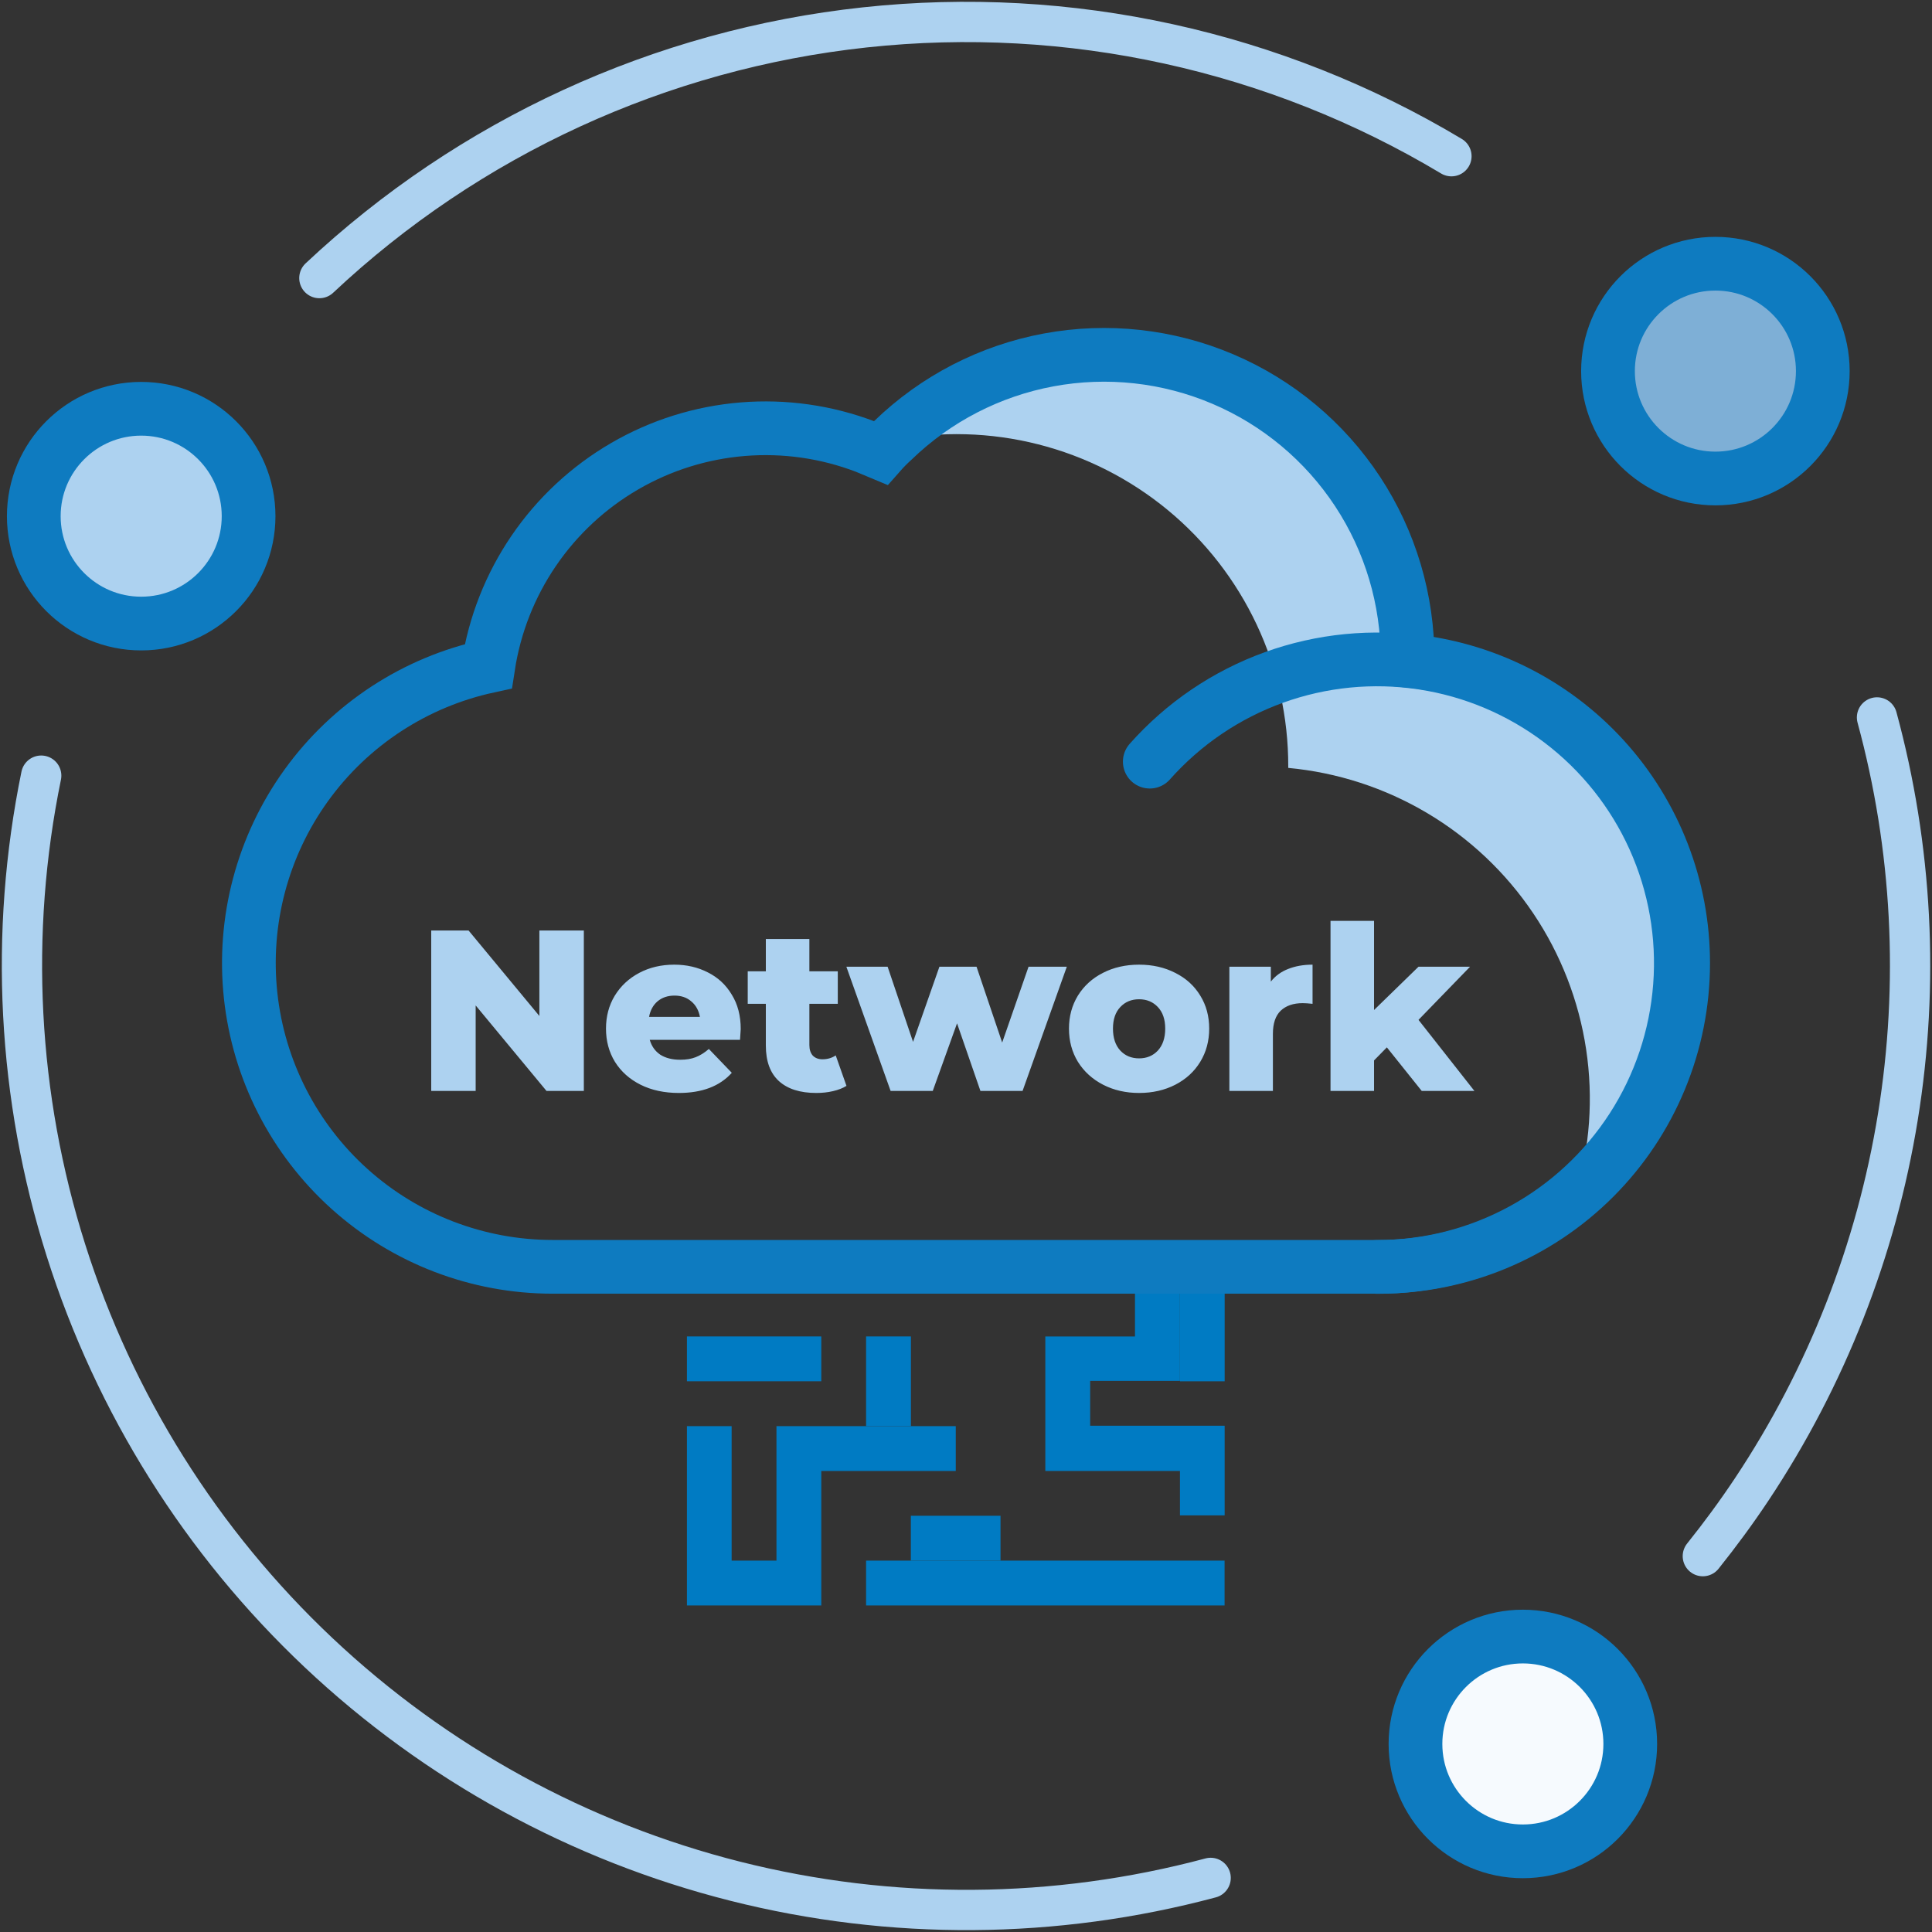
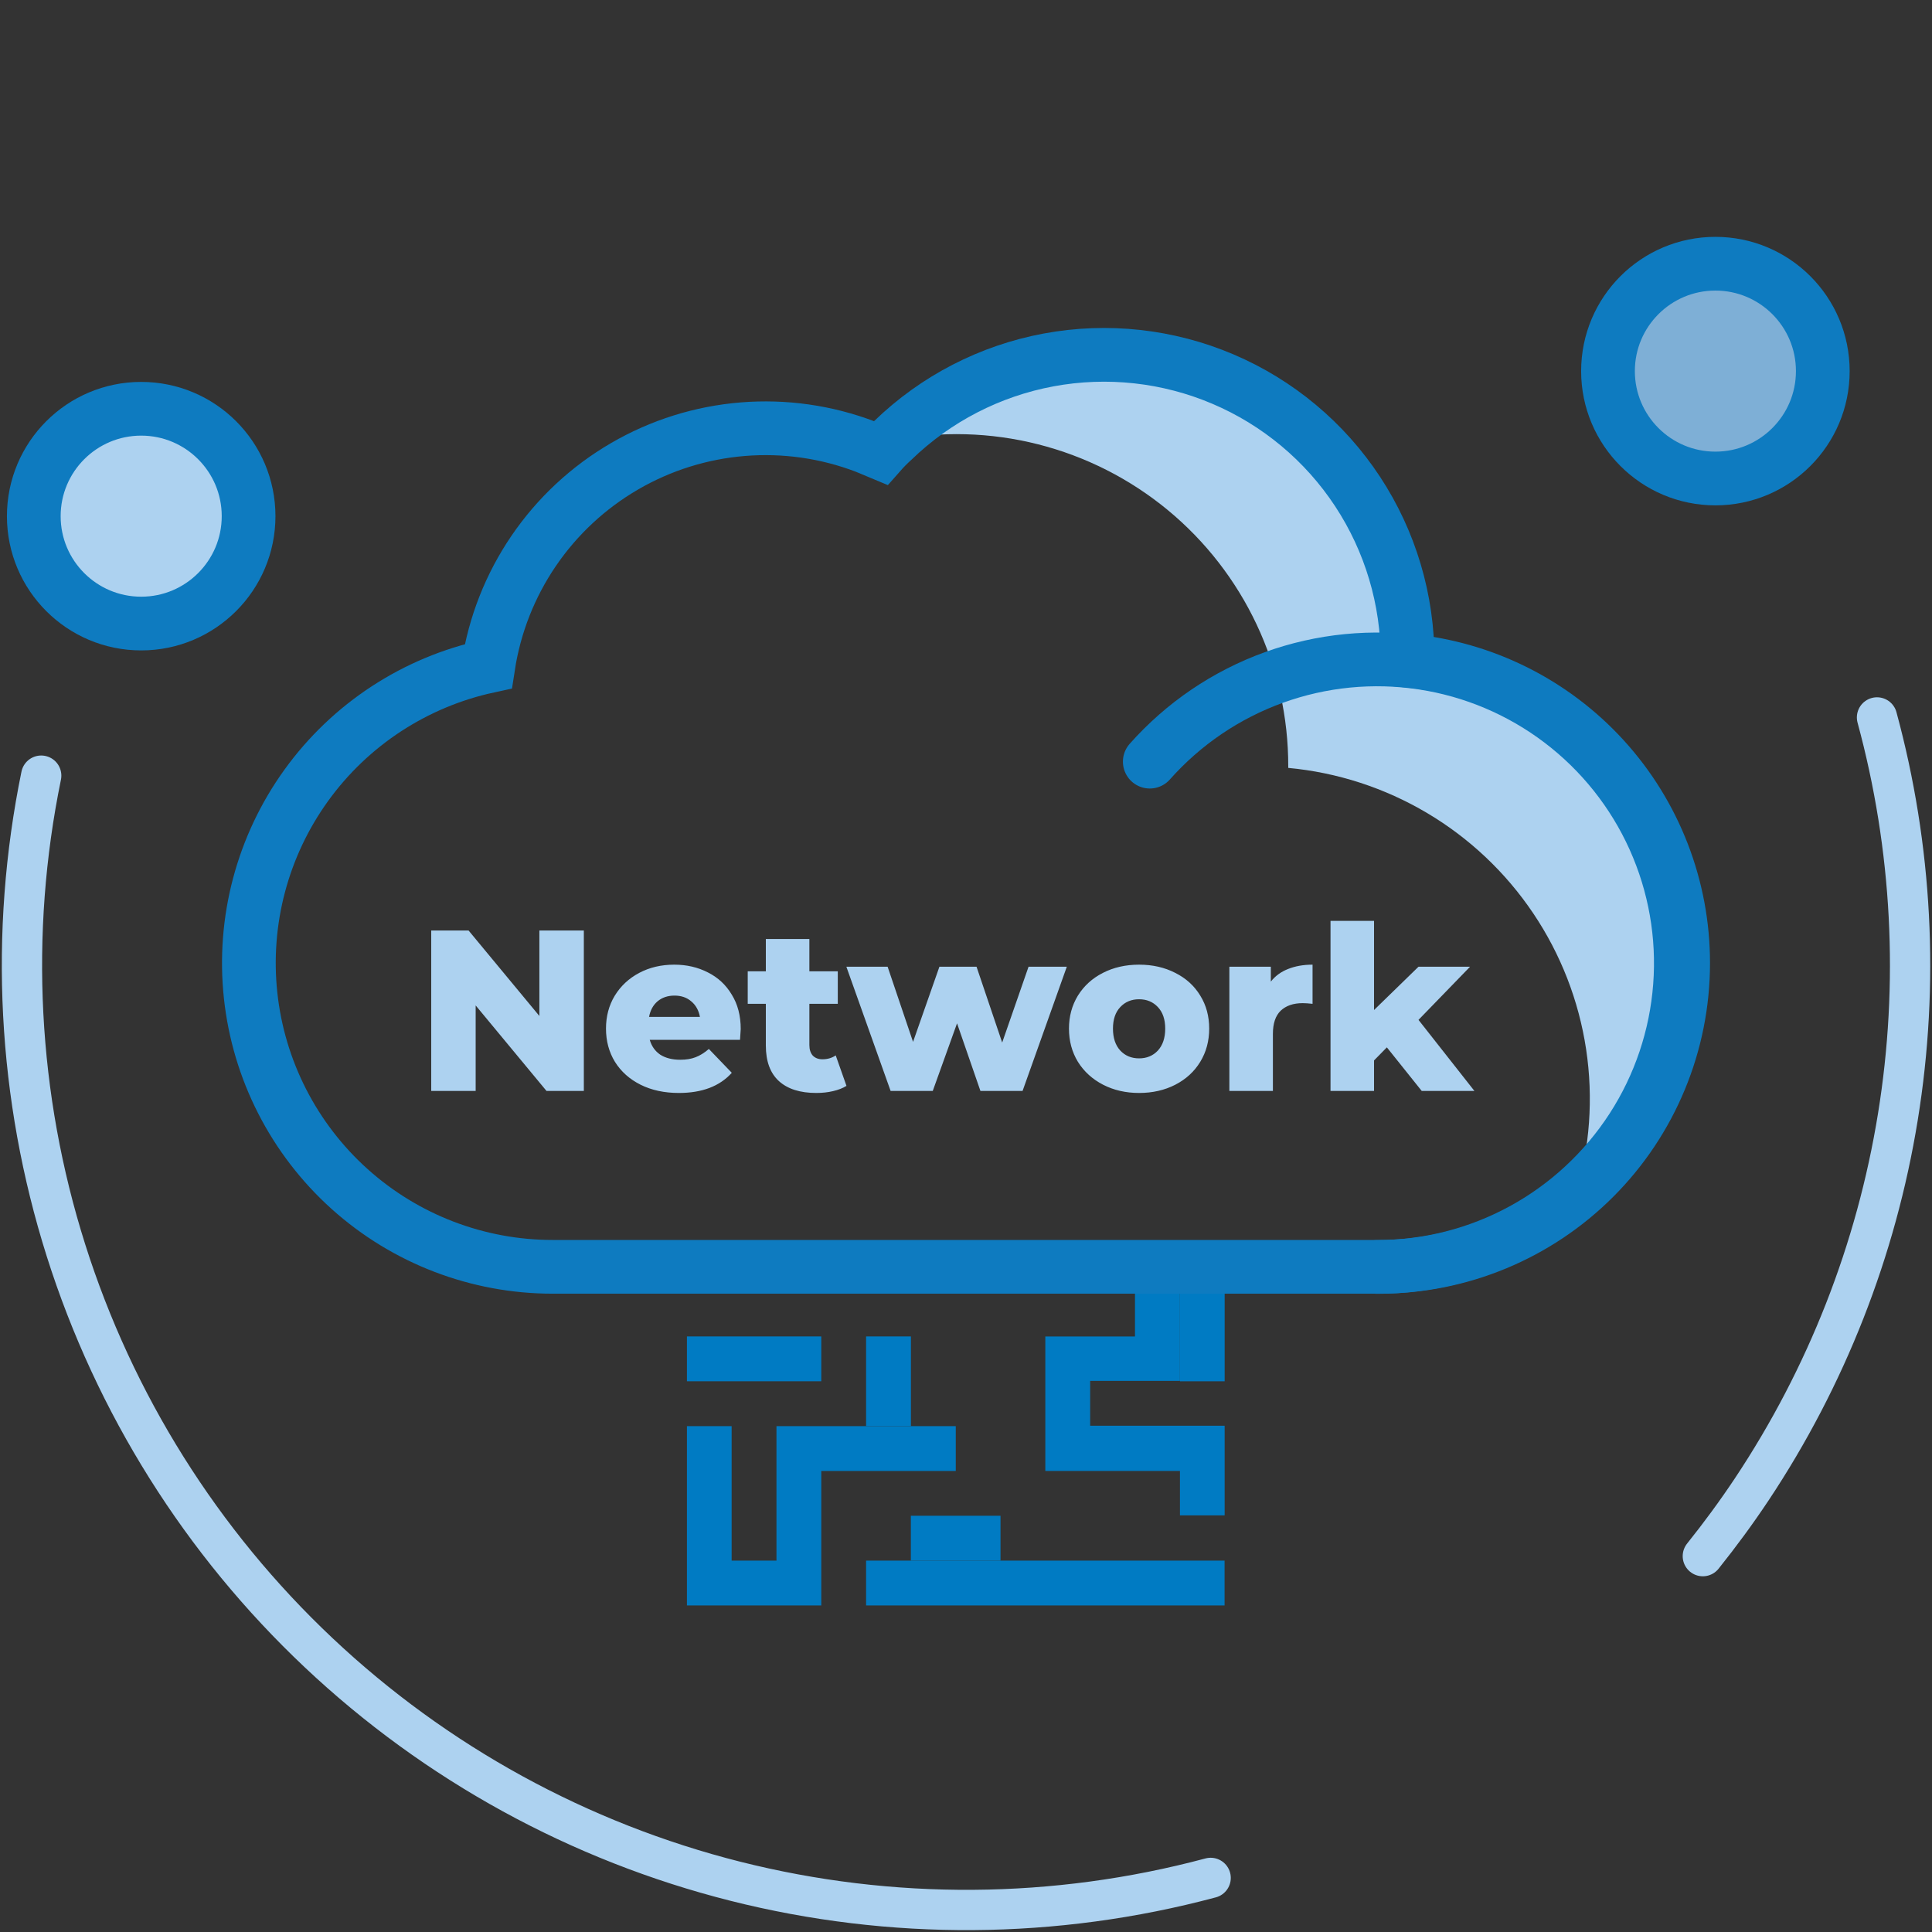
<svg xmlns="http://www.w3.org/2000/svg" width="88" height="88" viewBox="0 0 88 88" fill="none">
  <rect x="0" y="0" width="88" height="88" fill="#333333" stroke="none" />
  <path d="M76.666 43.866C76.669 45.877 76.231 47.864 75.385 49.688C74.539 51.513 73.305 53.13 71.768 54.427C72.417 52.279 72.58 50.014 72.246 47.795C71.912 45.576 71.088 43.459 69.835 41.598C68.583 39.737 66.932 38.177 65.002 37.032C63.072 35.887 60.913 35.185 58.678 34.977V34.91C58.682 32.678 58.192 30.472 57.242 28.453C56.292 26.433 54.907 24.648 53.185 23.228C51.463 21.808 49.448 20.787 47.284 20.238C45.121 19.689 42.862 19.627 40.672 20.055C42.626 18.164 45.094 16.89 47.768 16.394C50.442 15.898 53.202 16.202 55.705 17.267C58.207 18.332 60.339 20.112 61.835 22.384C63.33 24.655 64.123 27.317 64.113 30.036V30.092C67.546 30.41 70.736 31.999 73.058 34.547C75.38 37.095 76.667 40.419 76.666 43.866V43.866Z" fill="#ADD2F0" />
  <path fill-rule="evenodd" clip-rule="evenodd" d="M51.697 60.875V58.58H53.745V62.898H49.655V64.94H55.781V69.023H53.745V67H47.613V60.875H51.697Z" fill="#007BC3" />
  <path fill-rule="evenodd" clip-rule="evenodd" d="M53.746 62.916V58.832H55.782V62.916H53.746Z" fill="#007BC3" />
  <path fill-rule="evenodd" clip-rule="evenodd" d="M31.289 64.959H33.325V71.084H35.367V64.959H43.534V67.001H37.408V73.126H31.289V64.959Z" fill="#007BC3" />
  <path fill-rule="evenodd" clip-rule="evenodd" d="M41.491 60.873V64.957H39.449V60.873H41.491Z" fill="#007BC3" />
  <path fill-rule="evenodd" clip-rule="evenodd" d="M37.408 60.873V62.915H31.289V60.873H37.408Z" fill="#007BC3" />
  <path fill-rule="evenodd" clip-rule="evenodd" d="M45.572 69.041V71.083H41.488V69.041H45.572Z" fill="#007BC3" />
  <path fill-rule="evenodd" clip-rule="evenodd" d="M55.778 73.126H39.449V71.084H55.778V73.126Z" fill="#007BC3" />
  <path d="M76.665 43.866C76.665 47.535 75.208 51.053 72.615 53.648C70.021 56.242 66.503 57.701 62.835 57.702H25.169C21.755 57.702 18.462 56.439 15.923 54.157C13.384 51.874 11.778 48.734 11.415 45.34C11.051 41.945 11.955 38.536 13.953 35.768C15.951 33 18.902 31.069 22.239 30.345C22.529 28.461 23.236 26.665 24.31 25.09C25.383 23.515 26.796 22.2 28.444 21.241C30.091 20.282 31.933 19.704 33.833 19.549C35.733 19.394 37.643 19.666 39.425 20.346L40.103 20.629C40.281 20.427 40.471 20.236 40.671 20.055C42.624 18.164 45.093 16.89 47.766 16.394C50.44 15.898 53.201 16.202 55.703 17.267C58.206 18.332 60.338 20.112 61.834 22.384C63.329 24.655 64.122 27.317 64.112 30.036V30.092C67.544 30.41 70.735 31.999 73.057 34.547C75.379 37.095 76.666 40.419 76.665 43.866V43.866Z" stroke="#0E7BC0" stroke-width="2.447" stroke-miterlimit="10" />
  <path d="M62.728 57.707C65.039 57.707 67.312 57.128 69.341 56.023C71.37 54.918 73.09 53.322 74.345 51.382C75.599 49.442 76.347 47.218 76.521 44.915C76.696 42.611 76.29 40.3 75.342 38.193C74.394 36.086 72.933 34.251 71.093 32.853C69.254 31.456 67.093 30.541 64.809 30.193C62.525 29.845 60.19 30.074 58.018 30.86C55.845 31.646 53.904 32.964 52.371 34.692" stroke="#0E7BC0" stroke-width="2.447" stroke-miterlimit="10" stroke-linecap="round" />
-   <path d="M14.547 12.666C21.368 6.258 30.093 2.249 39.398 1.247C48.704 0.245 58.082 2.305 66.111 7.115" stroke="#ADD2F0" stroke-width="1.835" stroke-miterlimit="10" stroke-linecap="round" />
  <path d="M55.143 85.536C48.059 87.431 40.607 87.483 33.496 85.689C26.386 83.894 19.852 80.311 14.515 75.281C9.178 70.251 5.216 63.94 3.004 56.948C0.792 49.956 0.404 42.514 1.877 35.33" stroke="#ADD2F0" stroke-width="1.835" stroke-miterlimit="10" stroke-linecap="round" />
  <path d="M85.495 32.678C87.106 38.606 87.43 44.811 86.445 50.875C85.461 56.94 83.192 62.723 79.789 67.839C79.092 68.887 78.346 69.899 77.562 70.88" stroke="#ADD2F0" stroke-width="1.835" stroke-miterlimit="10" stroke-linecap="round" />
  <path d="M78.134 21.795C80.836 21.795 83.026 19.605 83.026 16.903C83.026 14.202 80.836 12.012 78.134 12.012C75.432 12.012 73.242 14.202 73.242 16.903C73.242 19.605 75.432 21.795 78.134 21.795Z" fill="#7EAFD6" stroke="#0E7BC0" stroke-width="2.447" stroke-miterlimit="10" />
  <path d="M6.431 28.402C9.132 28.402 11.323 26.212 11.323 23.511C11.323 20.809 9.132 18.619 6.431 18.619C3.729 18.619 1.539 20.809 1.539 23.511C1.539 26.212 3.729 28.402 6.431 28.402Z" fill="#ADD2F0" stroke="#0E7BC0" stroke-width="2.447" stroke-miterlimit="10" />
-   <path d="M69.364 84.326C72.066 84.326 74.256 82.136 74.256 79.435C74.256 76.733 72.066 74.543 69.364 74.543C66.663 74.543 64.473 76.733 64.473 79.435C64.473 82.136 66.663 84.326 69.364 84.326Z" fill="#F6FAFE" stroke="#0E7BC0" stroke-width="2.447" stroke-miterlimit="10" />
  <path d="M26.593 42.383V49.69H24.892L21.666 45.796V49.69H19.642V42.383H21.343L24.568 46.276V42.383H26.593ZM33.739 46.871C33.739 46.885 33.728 47.049 33.707 47.362H29.595C29.679 47.654 29.839 47.88 30.075 48.04C30.319 48.194 30.622 48.27 30.983 48.27C31.255 48.27 31.488 48.232 31.683 48.155C31.884 48.079 32.086 47.953 32.288 47.779L33.332 48.865C32.782 49.477 31.978 49.783 30.921 49.783C30.26 49.783 29.679 49.658 29.178 49.408C28.677 49.157 28.287 48.809 28.009 48.364C27.737 47.919 27.602 47.414 27.602 46.851C27.602 46.294 27.734 45.796 27.998 45.358C28.27 44.913 28.642 44.565 29.115 44.314C29.588 44.064 30.12 43.939 30.712 43.939C31.276 43.939 31.787 44.057 32.246 44.294C32.705 44.523 33.067 44.861 33.332 45.306C33.603 45.744 33.739 46.266 33.739 46.871ZM30.722 45.348C30.416 45.348 30.159 45.435 29.95 45.609C29.748 45.782 29.619 46.019 29.564 46.318H31.881C31.825 46.019 31.693 45.782 31.484 45.609C31.282 45.435 31.029 45.348 30.722 45.348ZM38.556 49.46C38.389 49.564 38.184 49.644 37.941 49.7C37.704 49.756 37.45 49.783 37.179 49.783C36.441 49.783 35.874 49.602 35.477 49.241C35.081 48.879 34.883 48.34 34.883 47.623V45.723H34.058V44.241H34.883V42.77H36.866V44.241H38.16V45.723H36.866V47.602C36.866 47.804 36.918 47.964 37.022 48.082C37.133 48.194 37.28 48.249 37.461 48.249C37.69 48.249 37.892 48.19 38.066 48.072L38.556 49.46ZM48.592 44.033L46.577 49.69H44.657L43.592 46.611L42.486 49.69H40.566L38.551 44.033H40.43L41.588 47.456L42.789 44.033H44.48L45.648 47.487L46.849 44.033H48.592ZM51.884 49.783C51.278 49.783 50.732 49.658 50.245 49.408C49.758 49.157 49.375 48.809 49.097 48.364C48.826 47.919 48.69 47.414 48.69 46.851C48.69 46.294 48.826 45.793 49.097 45.348C49.375 44.902 49.755 44.558 50.235 44.314C50.722 44.064 51.271 43.939 51.884 43.939C52.496 43.939 53.046 44.064 53.533 44.314C54.02 44.558 54.399 44.902 54.67 45.348C54.942 45.786 55.077 46.287 55.077 46.851C55.077 47.414 54.942 47.919 54.67 48.364C54.399 48.809 54.02 49.157 53.533 49.408C53.046 49.658 52.496 49.783 51.884 49.783ZM51.884 48.207C52.231 48.207 52.517 48.089 52.739 47.852C52.962 47.609 53.074 47.275 53.074 46.851C53.074 46.433 52.962 46.106 52.739 45.87C52.517 45.633 52.231 45.515 51.884 45.515C51.536 45.515 51.25 45.633 51.028 45.87C50.805 46.106 50.694 46.433 50.694 46.851C50.694 47.275 50.805 47.609 51.028 47.852C51.25 48.089 51.536 48.207 51.884 48.207ZM57.885 44.711C58.087 44.453 58.348 44.262 58.668 44.137C58.995 44.005 59.367 43.939 59.785 43.939V45.723C59.604 45.703 59.454 45.692 59.336 45.692C58.911 45.692 58.577 45.807 58.334 46.036C58.097 46.266 57.979 46.617 57.979 47.091V49.69H55.996V44.033H57.885V44.711ZM63.17 47.706L62.586 48.301V49.69H60.603V41.945H62.586V46.005L64.611 44.033H66.959L64.611 46.454L67.157 49.69H64.757L63.17 47.706Z" fill="#ADD2F0" />
</svg>